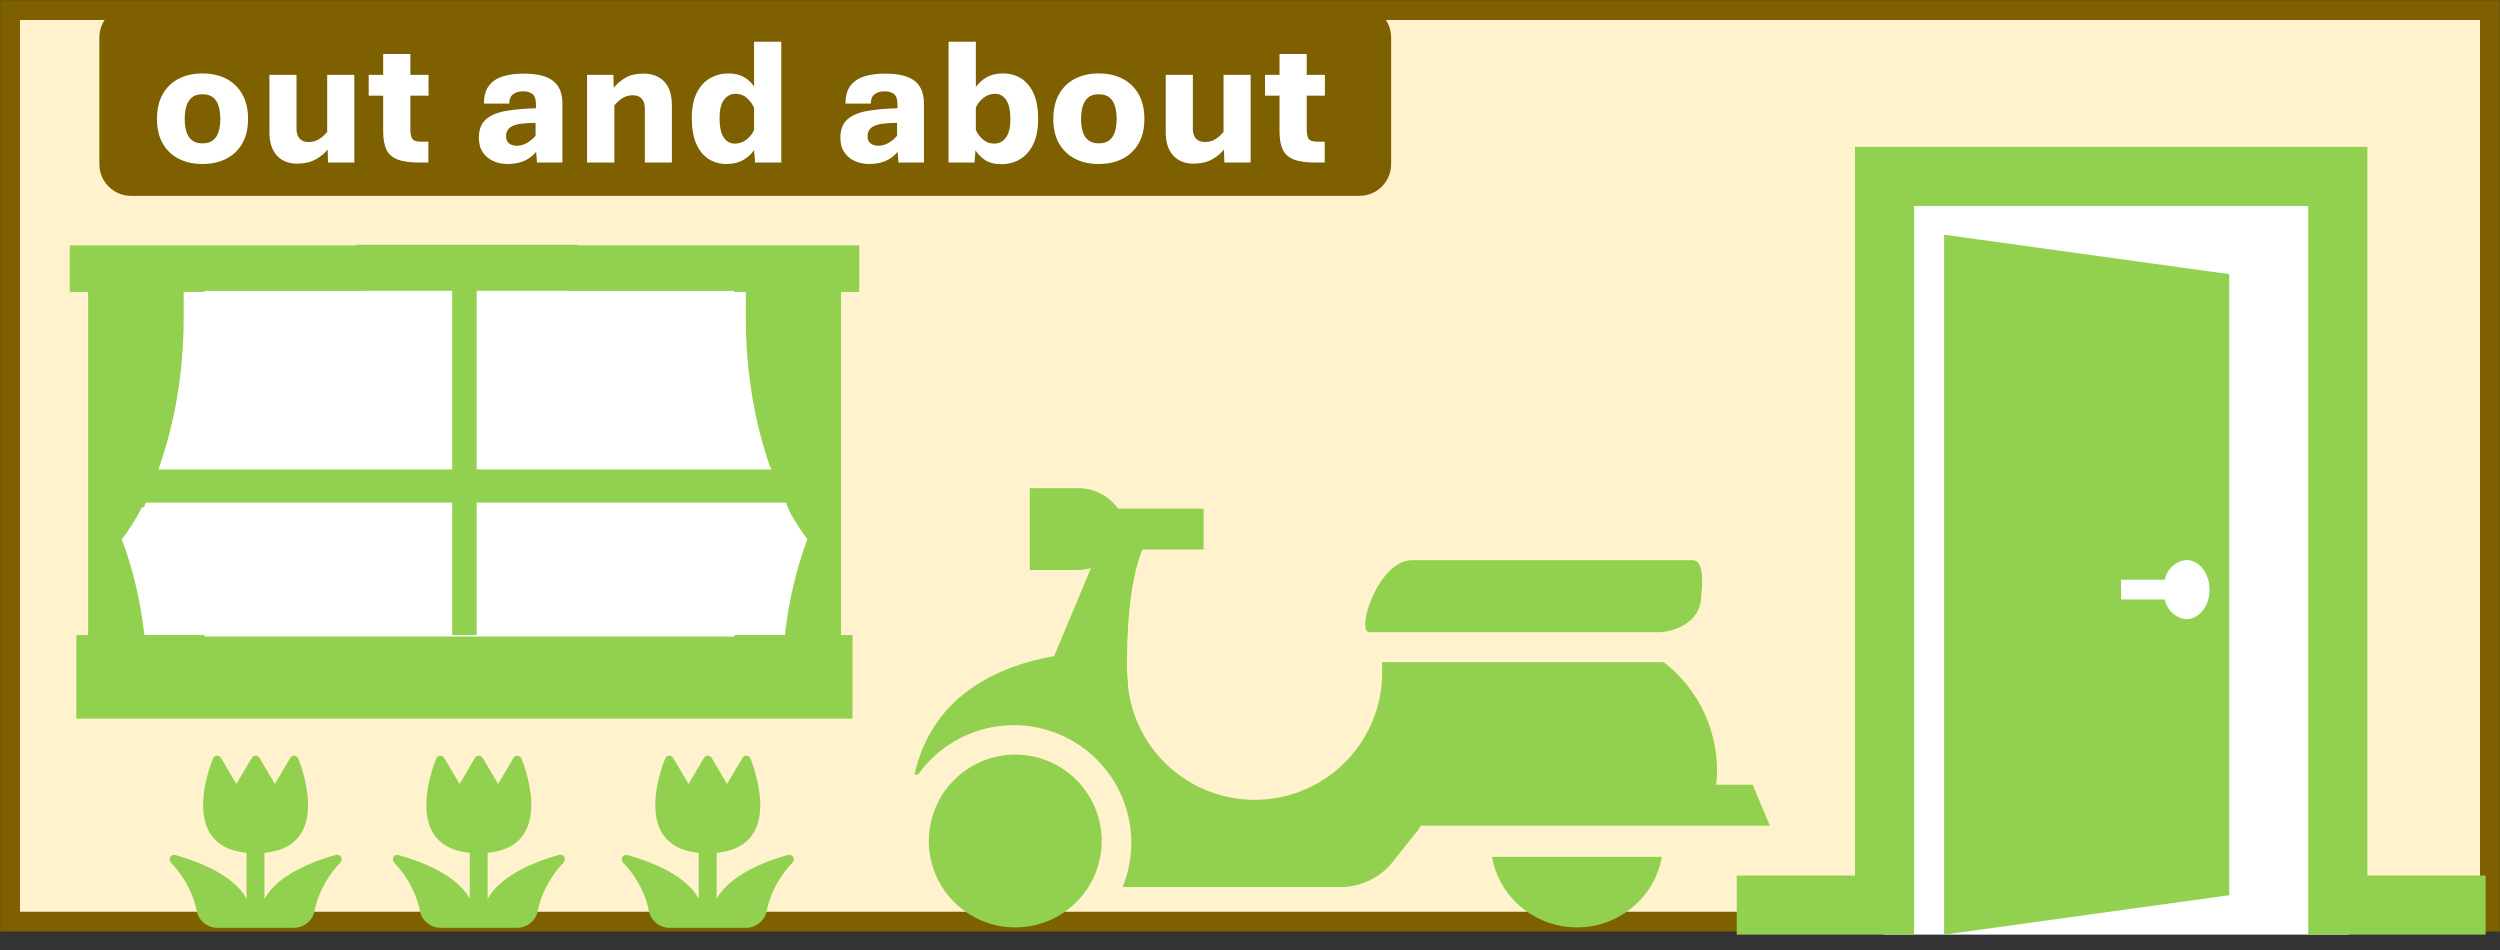
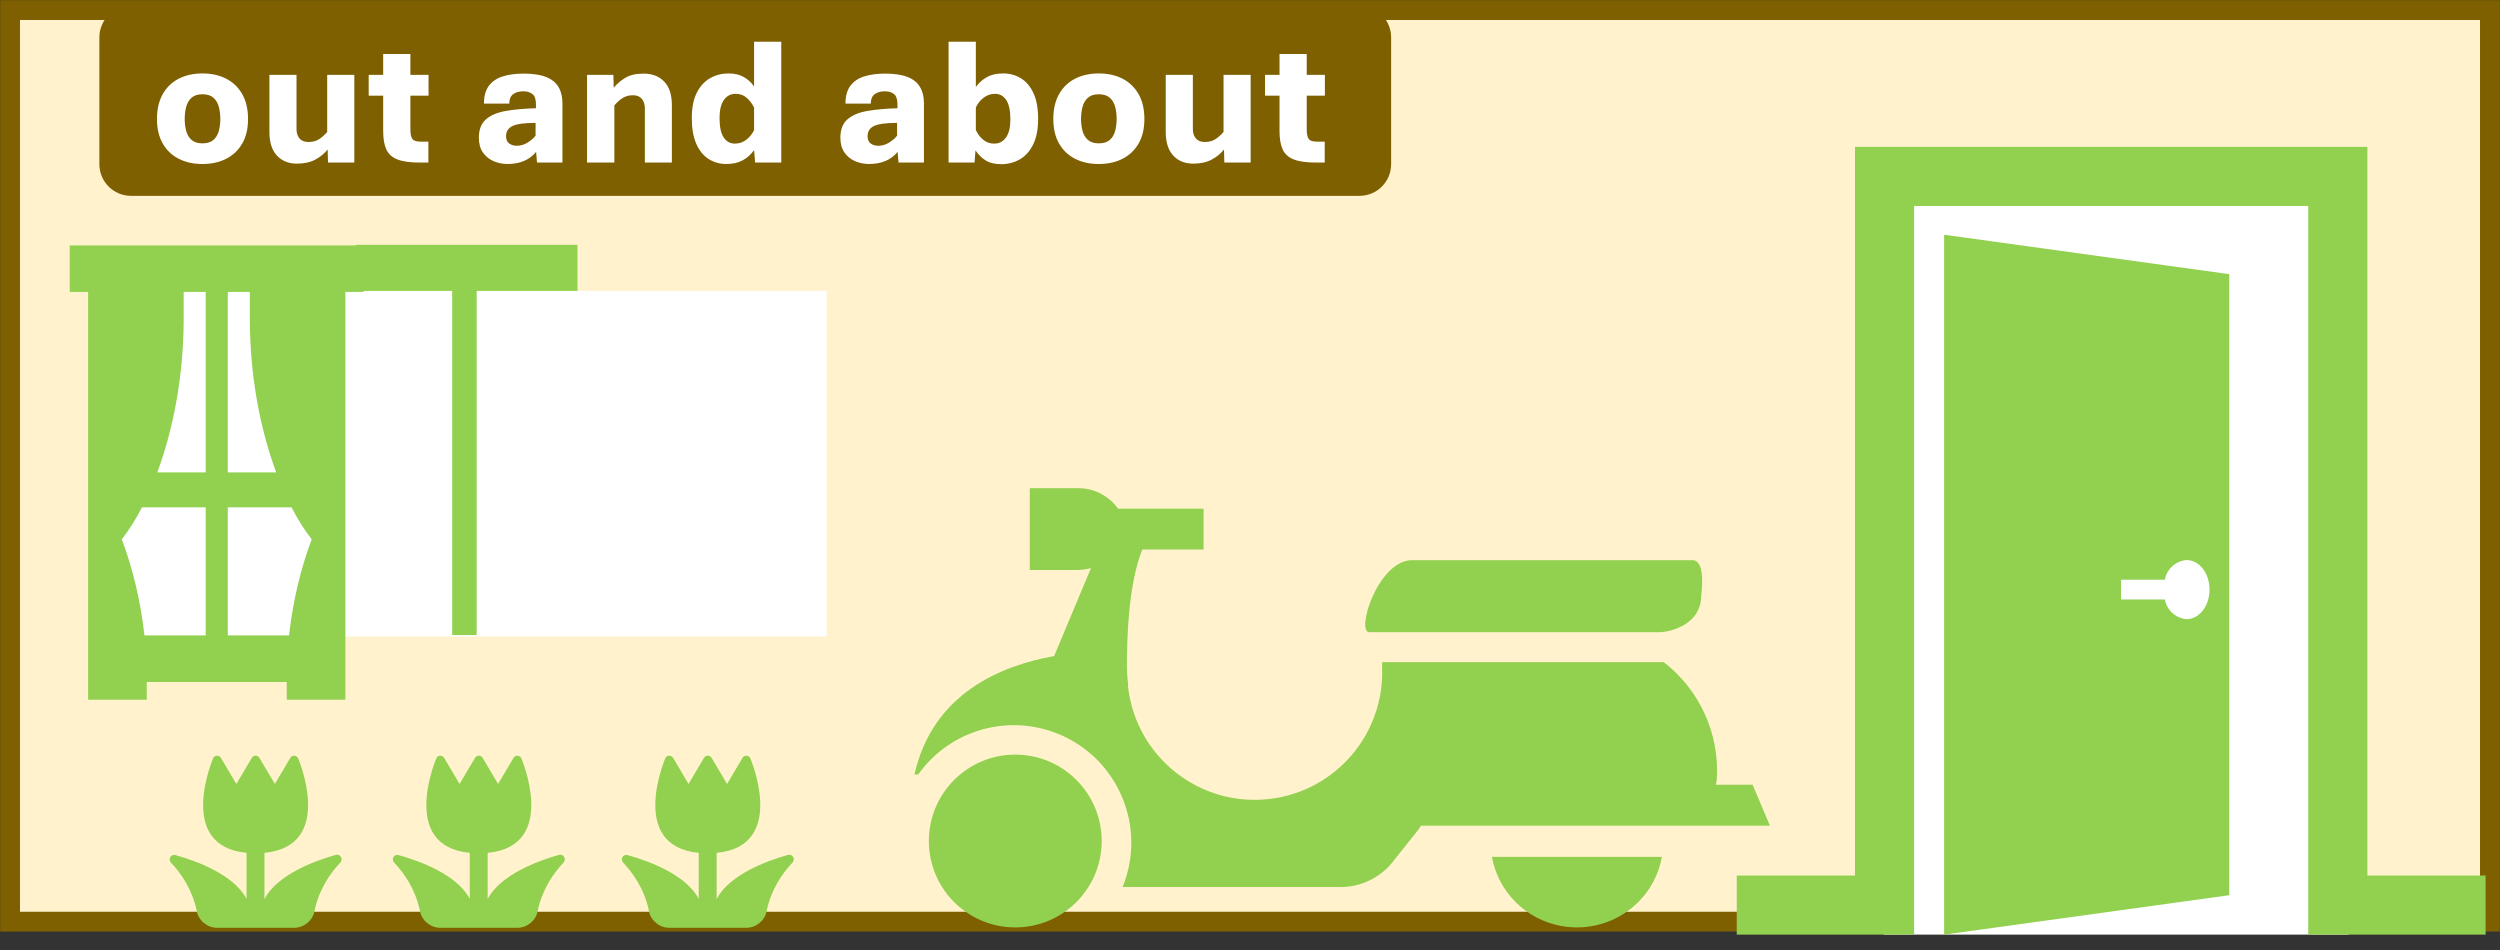
<svg xmlns="http://www.w3.org/2000/svg" width="1736" height="660" xml:space="preserve" overflow="hidden">
  <rect width="100%" height="100%" fill="#333333" stroke="none" />
  <g transform="translate(-2368 -729)">
    <rect x="2375" y="736" width="1722" height="633" stroke="#7F6000" stroke-width="13.75" stroke-miterlimit="8" fill="#FFF2CC" />
    <rect x="3676" y="859" width="323" height="519" fill="#FFFFFF" />
    <path d="M4011.9 1336.98 4011.9 831 3656.11 831 3656.11 1336.98 3574 1336.98 3574 1378 3656.11 1378 3669.78 1378 3697.16 1378 3697.16 872.025 3970.84 872.025 3970.84 1378 3998.21 1378 4011.9 1378 4094 1378 4094 1336.98 4011.9 1336.98Z" fill="#92D050" fill-rule="evenodd" />
    <path d="M3718 1378 3916 1350.62 3916 919.38 3718 892ZM3840.86 1131.58 3871.25 1131.58C3872.63 1124.16 3878.77 1118.56 3886.27 1117.89 3895.15 1117.89 3902.31 1127.08 3902.31 1138.42 3902.31 1149.77 3895.14 1158.96 3886.28 1158.96 3878.78 1158.28 3872.64 1152.69 3871.26 1145.27L3840.86 1145.27Z" fill="#92D050" fill-rule="evenodd" />
    <rect x="2436" y="931" width="506" height="240" fill="#FFFFFF" />
    <g>
      <g>
        <g>
          <path d="M224.596 22.969 20.429 22.969 20.429 43.385 33.19 43.385 33.19 222.146 73.908 222.146 73.908 214.375 171.117 214.375 171.117 222.146 211.836 222.146 211.836 43.385 224.596 43.385ZM114.857 122.5 81.23 122.5C93.037 102.293 99.351 79.347 99.544 55.944L99.544 43.385 114.857 43.385ZM130.169 43.385 145.482 43.385 145.482 55.944C145.675 79.347 151.989 102.293 163.795 122.5L130.169 122.5ZM56.585 151.849C61.709 147.648 66.401 142.946 70.591 137.813L114.857 137.813 114.857 193.958 72.318 193.958C69.66 179.087 64.329 164.82 56.585 151.849ZM130.169 137.813 174.435 137.813C178.625 142.946 183.317 147.648 188.441 151.849 180.698 164.821 175.367 179.087 172.707 193.958L130.169 193.958Z" fill="#92D050" transform="matrix(1 0 0 1.584 2396 863)" />
        </g>
      </g>
    </g>
    <g>
      <g>
        <g>
-           <path d="M223.679 22.875 20.346 22.875 20.346 43.208 33.054 43.208 33.054 221.239 73.607 221.239 73.607 213.5 170.419 213.5 170.419 221.239 210.971 221.239 210.971 43.208 223.679 43.208ZM114.388 122 80.899 122C92.657 101.875 98.945 79.023 99.138 55.716L99.138 43.208 114.388 43.208ZM129.638 43.208 144.888 43.208 144.888 55.716C145.08 79.023 151.368 101.875 163.127 122L129.638 122ZM56.354 151.229C61.457 147.045 66.13 142.362 70.302 137.25L114.388 137.25 114.388 193.167 72.023 193.167C69.375 178.356 64.067 164.148 56.354 151.229ZM129.638 137.25 173.723 137.25C177.896 142.362 182.569 147.045 187.672 151.229 179.96 164.148 174.651 178.356 172.002 193.167L129.638 193.167Z" fill="#92D050" transform="matrix(1 0 0 1.59 2741 863)" />
-         </g>
+           </g>
      </g>
    </g>
-     <path d="M2479.82 1053.67 2469.77 1076.33 2466 1087 2515 1086.33 2511.23 1051 2479.82 1053.67Z" fill="#FFFFFF" fill-rule="evenodd" />
    <path d="M13.821 2.667 3.769 25.333 0 36 49 35.334 45.231 0 13.821 2.667Z" fill="#FFFFFF" fill-rule="evenodd" transform="matrix(-1 0 0 1 2917 1051)" />
    <rect x="2615" y="899" width="154" height="32" fill="#92D050" />
-     <rect x="2421" y="1170" width="539" height="58" fill="#92D050" />
-     <rect x="2510" y="931" width="368" height="240" fill="#FFFFFF" />
-     <rect x="2464" y="1055" width="468" height="23" fill="#92D050" />
    <rect x="2682" y="928" width="17" height="242" fill="#92D050" />
    <path d="M0 0C5.769 32.267 36.86 53.794 69.445 48.082 94.219 43.738 113.614 24.532 118 0Z" fill="#92D050" fill-rule="evenodd" transform="matrix(-1 0 0 1 3522 1324)" />
    <path d="M231.07 50 30.291 50C20.632 50 0.745 43.786 0.745 25 0.745 25-3.09 0 6.64 0L201.525 0C225.104 0 240.8 50 231.07 50Z" fill="#92D050" fill-rule="evenodd" transform="matrix(-1 0 0 1 3550 1118)" />
    <path d="M497.023 116.595 471.395 55.46C474.423 56.31 477.55 56.763 480.695 56.809L513.92 56.809 513.92 0.005 480.695 0.005C469.575-0.187 459.08 5.129 452.652 14.206L393.231 14.206 393.231 42.608 435.827 42.608C445.269 66.607 446.476 101.684 446.476 124.192 446.445 128.277 446.16 132.356 445.624 136.405L445.624 136.973C445.773 137.459 445.773 137.979 445.624 138.464 439.771 187.014 395.676 221.624 347.134 215.77 301.294 210.241 267.399 170.405 269.277 124.263 269.277 123.056 269.277 121.92 269.277 120.784L73.691 120.784C48.681 140.121 34.88 170.6 36.845 202.155 36.91 203.45 37.198 204.723 37.698 205.919L11.998 205.919 0 234.321 242.3 234.321C242.939 235.315 243.507 236.379 244.217 237.303L260.261 257.397C269.561 270.469 284.925 277.843 300.94 276.923L449.458 276.923C432.464 235.194 452.511 187.587 494.233 170.591 529.261 156.321 569.502 168.006 591.444 198.818L594 198.818C581.363 142.369 533.585 123.056 497.023 116.595Z" fill="#92D050" fill-rule="evenodd" transform="matrix(-1 0 0 1 3597 1068)" />
    <path d="M120 60C120 93.137 93.137 120 60 120 26.863 120 0 93.137 0 60 0 26.863 26.863 0 60 0 93.137 0 120 26.863 120 60Z" fill="#92D050" fill-rule="evenodd" transform="matrix(-1 0 0 1 3133 1253)" />
    <g>
      <g>
        <g>
          <path d="M2601.18 1322.62C2586.08 1326.87 2561.07 1336.31 2551.95 1352.67 2551.79 1352.82 2551.79 1353.14 2551.63 1353.29L2551.63 1321.21C2601.34 1316.49 2574.91 1255.3 2574.91 1255.3 2573.66 1253.26 2570.67 1253.26 2569.57 1255.3L2558.87 1273.39 2548.17 1255.3C2547.54 1254.2 2546.44 1253.73 2545.5 1253.73 2544.56 1253.73 2543.46 1254.2 2542.83 1255.3L2532.13 1273.39 2521.43 1255.3C2520.18 1253.26 2517.19 1253.26 2516.09 1255.3 2516.09 1255.3 2489.66 1316.49 2539.21 1321.21L2539.21 1353.14C2539.21 1352.98 2539.05 1352.98 2539.05 1352.82 2529.93 1336.31 2505.08 1327.03 2489.82 1322.78 2486.67 1321.84 2484.47 1325.61 2486.67 1327.97 2493.28 1334.89 2501.46 1346.22 2504.6 1361.47 2504.6 1361.47 2504.6 1361.47 2504.6 1361.47 2505.71 1368.08 2511.84 1373.27 2518.76 1373.27L2572.24 1373.27C2579.16 1373.27 2585.29 1368.08 2586.4 1361.47 2586.4 1361.47 2586.4 1361.47 2586.4 1361.47 2589.54 1346.22 2597.72 1334.89 2604.33 1327.97 2606.53 1325.45 2604.33 1321.84 2601.18 1322.62Z" fill="#92D050" />
        </g>
      </g>
    </g>
    <g>
      <g>
        <g>
          <path d="M2756.18 1322.62C2741.08 1326.87 2716.07 1336.31 2706.95 1352.67 2706.79 1352.82 2706.79 1353.14 2706.63 1353.29L2706.63 1321.21C2756.34 1316.49 2729.91 1255.3 2729.91 1255.3 2728.66 1253.26 2725.67 1253.26 2724.57 1255.3L2713.87 1273.39 2703.17 1255.3C2702.54 1254.2 2701.44 1253.73 2700.5 1253.73 2699.56 1253.73 2698.46 1254.2 2697.83 1255.3L2687.13 1273.39 2676.43 1255.3C2675.18 1253.26 2672.19 1253.26 2671.09 1255.3 2671.09 1255.3 2644.66 1316.49 2694.21 1321.21L2694.21 1353.14C2694.21 1352.98 2694.05 1352.98 2694.05 1352.82 2684.93 1336.31 2660.08 1327.03 2644.82 1322.78 2641.67 1321.84 2639.47 1325.61 2641.67 1327.97 2648.28 1334.89 2656.46 1346.22 2659.6 1361.47 2659.6 1361.47 2659.6 1361.47 2659.6 1361.47 2660.71 1368.08 2666.84 1373.27 2673.76 1373.27L2727.24 1373.27C2734.16 1373.27 2740.29 1368.08 2741.4 1361.47 2741.4 1361.47 2741.4 1361.47 2741.4 1361.47 2744.54 1346.22 2752.72 1334.89 2759.33 1327.97 2761.53 1325.45 2759.33 1321.84 2756.18 1322.62Z" fill="#92D050" />
        </g>
      </g>
    </g>
    <g>
      <g>
        <g>
          <path d="M131.181 84.623C116.081 88.87 91.072 98.307 81.949 114.666 81.792 114.823 81.792 115.137 81.634 115.295L81.634 83.207C131.338 78.489 104.913 17.302 104.913 17.302 103.655 15.257 100.667 15.257 99.566 17.302L88.87 35.391 78.174 17.302C77.545 16.201 76.444 15.729 75.5 15.729 74.556 15.729 73.455 16.201 72.826 17.302L62.13 35.391 51.434 17.302C50.176 15.257 47.188 15.257 46.086 17.302 46.086 17.302 19.661 78.489 69.208 83.207L69.208 115.137C69.208 114.98 69.051 114.98 69.051 114.823 59.928 98.307 35.076 89.027 19.819 84.78 16.673 83.836 14.471 87.611 16.673 89.971 23.279 96.892 31.458 108.217 34.604 123.474 34.604 123.474 34.604 123.474 34.604 123.474 35.705 130.08 41.84 135.271 48.76 135.271L102.24 135.271C109.16 135.271 115.295 130.08 116.396 123.474 116.396 123.474 116.396 123.474 116.396 123.474 119.542 108.217 127.721 96.892 134.327 89.971 136.529 87.454 134.327 83.836 131.181 84.623Z" fill="#92D050" transform="matrix(1 0 0 1 2784 1238)" />
        </g>
      </g>
    </g>
    <path d="M2437 755C2437 742.85 2446.85 733 2459 733L3312 733C3324.15 733 3334 742.85 3334 755L3334 843C3334 855.15 3324.15 865 3312 865L2459 865C2446.85 865 2437 855.15 2437 843Z" fill="#7F6000" fill-rule="evenodd" />
    <path d="M2990.94 814.334C2983.19 814.334 2977.84 815.061 2974.88 816.515 2971.92 817.969 2970.44 820.317 2970.44 823.557 2970.44 825.925 2971.17 827.628 2972.64 828.667 2974.11 829.706 2975.86 830.225 2977.89 830.225 2980.54 830.225 2983.06 829.477 2985.44 827.982 2987.82 826.486 2989.66 824.886 2990.94 823.183ZM2739.91 814.334C2732.16 814.334 2726.81 815.061 2723.85 816.515 2720.89 817.969 2719.41 820.317 2719.41 823.557 2719.41 825.925 2720.14 827.628 2721.61 828.667 2723.08 829.706 2724.83 830.225 2726.86 830.225 2729.51 830.225 2732.03 829.477 2734.41 827.982 2736.79 826.486 2738.62 824.886 2739.91 823.183ZM3130.98 794.455C3127.79 794.455 3125.29 795.244 3123.49 796.823 3121.69 798.402 3120.44 800.49 3119.73 803.086 3119.03 805.683 3118.68 808.539 3118.68 811.654 3118.68 814.646 3119.03 817.429 3119.73 820.005 3120.44 822.581 3121.69 824.647 3123.49 826.205 3125.29 827.763 3127.79 828.542 3130.98 828.542 3134.25 828.542 3136.79 827.763 3138.59 826.205 3140.39 824.647 3141.64 822.581 3142.35 820.005 3143.05 817.429 3143.4 814.646 3143.4 811.654 3143.4 808.539 3143.05 805.683 3142.35 803.086 3141.64 800.49 3140.39 798.402 3138.59 796.823 3136.79 795.244 3134.25 794.455 3130.98 794.455ZM2508.56 794.455C2505.37 794.455 2502.88 795.244 2501.07 796.823 2499.27 798.402 2498.02 800.49 2497.32 803.086 2496.61 805.683 2496.26 808.539 2496.26 811.654 2496.26 814.646 2496.61 817.429 2497.32 820.005 2498.02 822.581 2499.27 824.647 2501.07 826.205 2502.88 827.763 2505.37 828.542 2508.56 828.542 2511.83 828.542 2514.37 827.763 2516.17 826.205 2517.97 824.647 2519.23 822.581 2519.93 820.005 2520.63 817.429 2520.99 814.646 2520.99 811.654 2520.99 808.539 2520.63 805.683 2519.93 803.086 2519.23 800.49 2517.97 798.402 2516.17 796.823 2514.37 795.244 2511.83 794.455 2508.56 794.455ZM3058.93 794.144C3055.91 794.144 3053.2 795.099 3050.82 797.01 3048.44 798.921 3046.71 801.144 3045.63 803.678L3045.63 819.257C3046.67 821.708 3048.28 823.9 3050.48 825.832 3052.67 827.763 3055.3 828.729 3058.37 828.729 3061.81 828.729 3064.54 827.307 3066.57 824.461 3068.6 821.615 3069.61 817.45 3069.61 811.966 3069.61 805.818 3068.65 801.31 3066.73 798.444 3064.8 795.577 3062.2 794.144 3058.93 794.144ZM2878.89 794.144C2875.41 794.144 2872.67 795.566 2870.66 798.412 2868.65 801.258 2867.65 805.423 2867.65 810.907 2867.65 817.097 2868.61 821.615 2870.54 824.461 2872.46 827.307 2875.04 828.729 2878.27 828.729 2881.34 828.729 2884.05 827.784 2886.41 825.894 2888.77 824.003 2890.51 821.812 2891.63 819.319L2891.63 803.803C2890.51 801.31 2888.87 799.077 2886.72 797.104 2884.57 795.13 2881.96 794.144 2878.89 794.144ZM3177.49 780.995 3196.32 780.995 3196.32 818.509C3196.32 820.337 3196.63 821.937 3197.25 823.308 3197.87 824.679 3198.8 825.738 3200.05 826.486 3201.29 827.234 3202.84 827.607 3204.71 827.607 3207.52 827.607 3209.94 826.953 3211.97 825.645 3214 824.336 3215.89 822.664 3217.63 820.628L3217.63 780.995 3236.45 780.995 3236.45 841.878 3218.19 841.878 3217.94 832.78C3215.91 835.439 3213.13 837.744 3209.61 839.697 3206.09 841.649 3201.74 842.626 3196.57 842.626 3190.77 842.626 3186.14 840.746 3182.68 836.986 3179.22 833.226 3177.49 827.794 3177.49 820.69ZM2555.08 780.995 2573.9 780.995 2573.9 818.509C2573.9 820.337 2574.21 821.937 2574.83 823.308 2575.45 824.679 2576.39 825.738 2577.63 826.486 2578.87 827.234 2580.42 827.607 2582.29 827.607 2585.1 827.607 2587.53 826.953 2589.56 825.645 2591.59 824.336 2593.47 822.664 2595.21 820.628L2595.21 780.995 2614.03 780.995 2614.03 841.878 2595.77 841.878 2595.52 832.78C2593.49 835.439 2590.72 837.744 2587.2 839.697 2583.68 841.649 2579.33 842.626 2574.15 842.626 2568.35 842.626 2563.72 840.746 2560.26 836.986 2556.81 833.226 2555.08 827.794 2555.08 820.69ZM2982.43 780.122C2986.57 780.122 2990.31 780.455 2993.64 781.12 2996.98 781.784 2999.83 782.916 3002.21 784.516 3004.6 786.115 3006.42 788.265 3007.68 790.966 3008.95 793.666 3009.58 797.01 3009.58 800.998L3009.58 841.878 2991.93 841.878 2991.31 834.462C2988.87 837.37 2986 839.499 2982.71 840.85 2979.41 842.2 2975.66 842.875 2971.43 842.875 2967.99 842.875 2964.75 842.21 2961.71 840.881 2958.66 839.552 2956.21 837.537 2954.35 834.836 2952.48 832.136 2951.55 828.729 2951.55 824.616 2951.55 818.966 2953.21 814.708 2956.52 811.841 2959.83 808.975 2964.47 807.033 2970.44 806.015 2976.4 804.997 2983.32 804.384 2991.19 804.176L2991.19 801.31C2991.19 797.903 2990.38 795.566 2988.76 794.299 2987.15 793.032 2985.04 792.399 2982.43 792.399 2979.53 792.399 2977.18 793.063 2975.38 794.393 2973.57 795.722 2972.67 797.903 2972.67 800.936L2955.09 800.936C2955.09 795.701 2956.24 791.568 2958.54 788.535 2960.84 785.502 2964.04 783.342 2968.14 782.054 2972.24 780.766 2977 780.122 2982.43 780.122ZM2814.92 780.122C2820.92 780.122 2825.7 781.971 2829.24 785.669 2832.78 789.366 2834.55 794.85 2834.55 802.12L2834.55 841.878 2815.79 841.878 2815.79 804.488C2815.79 802.577 2815.48 800.926 2814.86 799.534 2814.23 798.142 2813.31 797.062 2812.09 796.294 2810.87 795.525 2809.31 795.141 2807.4 795.141 2804.67 795.141 2802.28 795.805 2800.23 797.135 2798.18 798.464 2796.3 800.168 2794.6 802.245L2794.6 841.878 2775.65 841.878 2775.65 780.995 2793.92 780.995 2794.17 789.968C2796.28 787.309 2798.95 785.004 2802.18 783.051 2805.41 781.099 2809.66 780.122 2814.92 780.122ZM2731.4 780.122C2735.54 780.122 2739.28 780.455 2742.61 781.12 2745.95 781.784 2748.8 782.916 2751.18 784.516 2753.57 786.115 2755.39 788.265 2756.65 790.966 2757.91 793.666 2758.55 797.01 2758.55 800.998L2758.55 841.878 2740.9 841.878 2740.28 834.462C2737.84 837.37 2734.97 839.499 2731.68 840.85 2728.38 842.2 2724.63 842.875 2720.4 842.875 2716.96 842.875 2713.72 842.21 2710.68 840.881 2707.63 839.552 2705.18 837.537 2703.32 834.836 2701.45 832.136 2700.52 828.729 2700.52 824.616 2700.52 818.966 2702.18 814.708 2705.49 811.841 2708.8 808.975 2713.44 807.033 2719.41 806.015 2725.37 804.997 2732.29 804.384 2740.16 804.176L2740.16 801.31C2740.16 797.903 2739.35 795.566 2737.73 794.299 2736.12 793.032 2734.01 792.399 2731.4 792.399 2728.5 792.399 2726.15 793.063 2724.35 794.393 2722.54 795.722 2721.64 797.903 2721.64 800.936L2704.06 800.936C2704.06 795.701 2705.21 791.568 2707.51 788.535 2709.81 785.502 2713.01 783.342 2717.11 782.054 2721.21 780.766 2725.97 780.122 2731.4 780.122ZM3130.98 779.998C3137.27 779.998 3142.79 781.223 3147.54 783.674 3152.28 786.126 3155.98 789.709 3158.66 794.424 3161.33 799.139 3162.66 804.883 3162.66 811.654 3162.66 818.302 3161.33 823.952 3158.66 828.605 3155.98 833.257 3152.28 836.799 3147.54 839.23 3142.79 841.66 3137.27 842.875 3130.98 842.875 3124.72 842.875 3119.23 841.66 3114.48 839.23 3109.74 836.799 3106.04 833.257 3103.39 828.605 3100.74 823.952 3099.42 818.302 3099.42 811.654 3099.42 804.883 3100.74 799.139 3103.39 794.424 3106.04 789.709 3109.74 786.126 3114.48 783.674 3119.23 781.223 3124.72 779.998 3130.98 779.998ZM2508.56 779.998C2514.86 779.998 2520.37 781.223 2525.12 783.674 2529.86 786.126 2533.57 789.709 2536.24 794.424 2538.91 799.139 2540.24 804.883 2540.24 811.654 2540.24 818.302 2538.91 823.952 2536.24 828.605 2533.57 833.257 2529.86 836.799 2525.12 839.23 2520.37 841.66 2514.86 842.875 2508.56 842.875 2502.31 842.875 2496.81 841.66 2492.07 839.23 2487.32 836.799 2483.63 833.257 2480.98 828.605 2478.33 823.952 2477 818.302 2477 811.654 2477 804.883 2478.33 799.139 2480.98 794.424 2483.63 789.709 2487.32 786.126 2492.07 783.674 2496.81 781.223 2502.31 779.998 2508.56 779.998ZM3256.5 766.475 3275.39 766.475 3275.39 780.995 3288 780.995 3288 795.452 3275.39 795.452 3275.39 818.883C3275.39 821.875 3275.82 824.035 3276.69 825.364 3277.56 826.693 3279.47 827.358 3282.41 827.358L3287.88 827.358 3287.88 841.878 3281.91 841.878C3275.24 841.878 3270.08 841.161 3266.41 839.728 3262.75 838.295 3260.18 835.989 3258.71 832.811 3257.24 829.633 3256.5 825.385 3256.5 820.067L3256.5 795.452 3246.44 795.452 3246.44 780.995 3256.5 780.995ZM2634.08 766.475 2652.97 766.475 2652.97 780.995 2665.58 780.995 2665.58 795.452 2652.97 795.452 2652.97 818.883C2652.97 821.875 2653.41 824.035 2654.27 825.364 2655.14 826.693 2657.05 827.358 2659.99 827.358L2665.46 827.358 2665.46 841.878 2659.49 841.878C2652.83 841.878 2647.66 841.161 2643.99 839.728 2640.33 838.295 2637.76 835.989 2636.29 832.811 2634.82 829.633 2634.08 825.385 2634.08 820.067L2634.08 795.452 2624.02 795.452 2624.02 780.995 2634.08 780.995ZM3026.69 758 3045.63 758 3045.63 789.345C3047.79 786.479 3050.35 784.204 3053.34 782.522 3056.32 780.839 3060.07 779.998 3064.58 779.998 3069.14 779.998 3073.25 781.12 3076.91 783.363 3080.58 785.606 3083.49 789.044 3085.64 793.676 3087.8 798.308 3088.87 804.26 3088.87 811.53 3088.87 818.8 3087.71 824.751 3085.39 829.384 3083.07 834.016 3079.99 837.443 3076.14 839.666 3072.29 841.888 3068 843 3063.28 843 3058.89 843 3055.31 842.159 3052.56 840.476 3049.81 838.793 3047.41 836.456 3045.38 833.465L3044.7 841.878 3026.69 841.878ZM2891.63 758 2910.51 758 2910.51 841.878 2892.37 841.878 2891.63 833.278C2889.47 836.27 2886.84 838.617 2883.74 840.32 2880.63 842.024 2876.82 842.875 2872.31 842.875 2867.87 842.875 2863.85 841.753 2860.22 839.51 2856.6 837.267 2853.72 833.787 2851.59 829.072 2849.45 824.357 2848.39 818.302 2848.39 810.907 2848.39 803.803 2849.54 797.976 2851.84 793.427 2854.13 788.878 2857.22 785.502 2861.09 783.301 2864.96 781.099 2869.24 779.998 2873.92 779.998 2878.1 779.998 2881.67 780.849 2884.61 782.553 2887.55 784.256 2889.89 786.437 2891.63 789.096Z" fill="#FFFFFF" fill-rule="evenodd" />
  </g>
</svg>